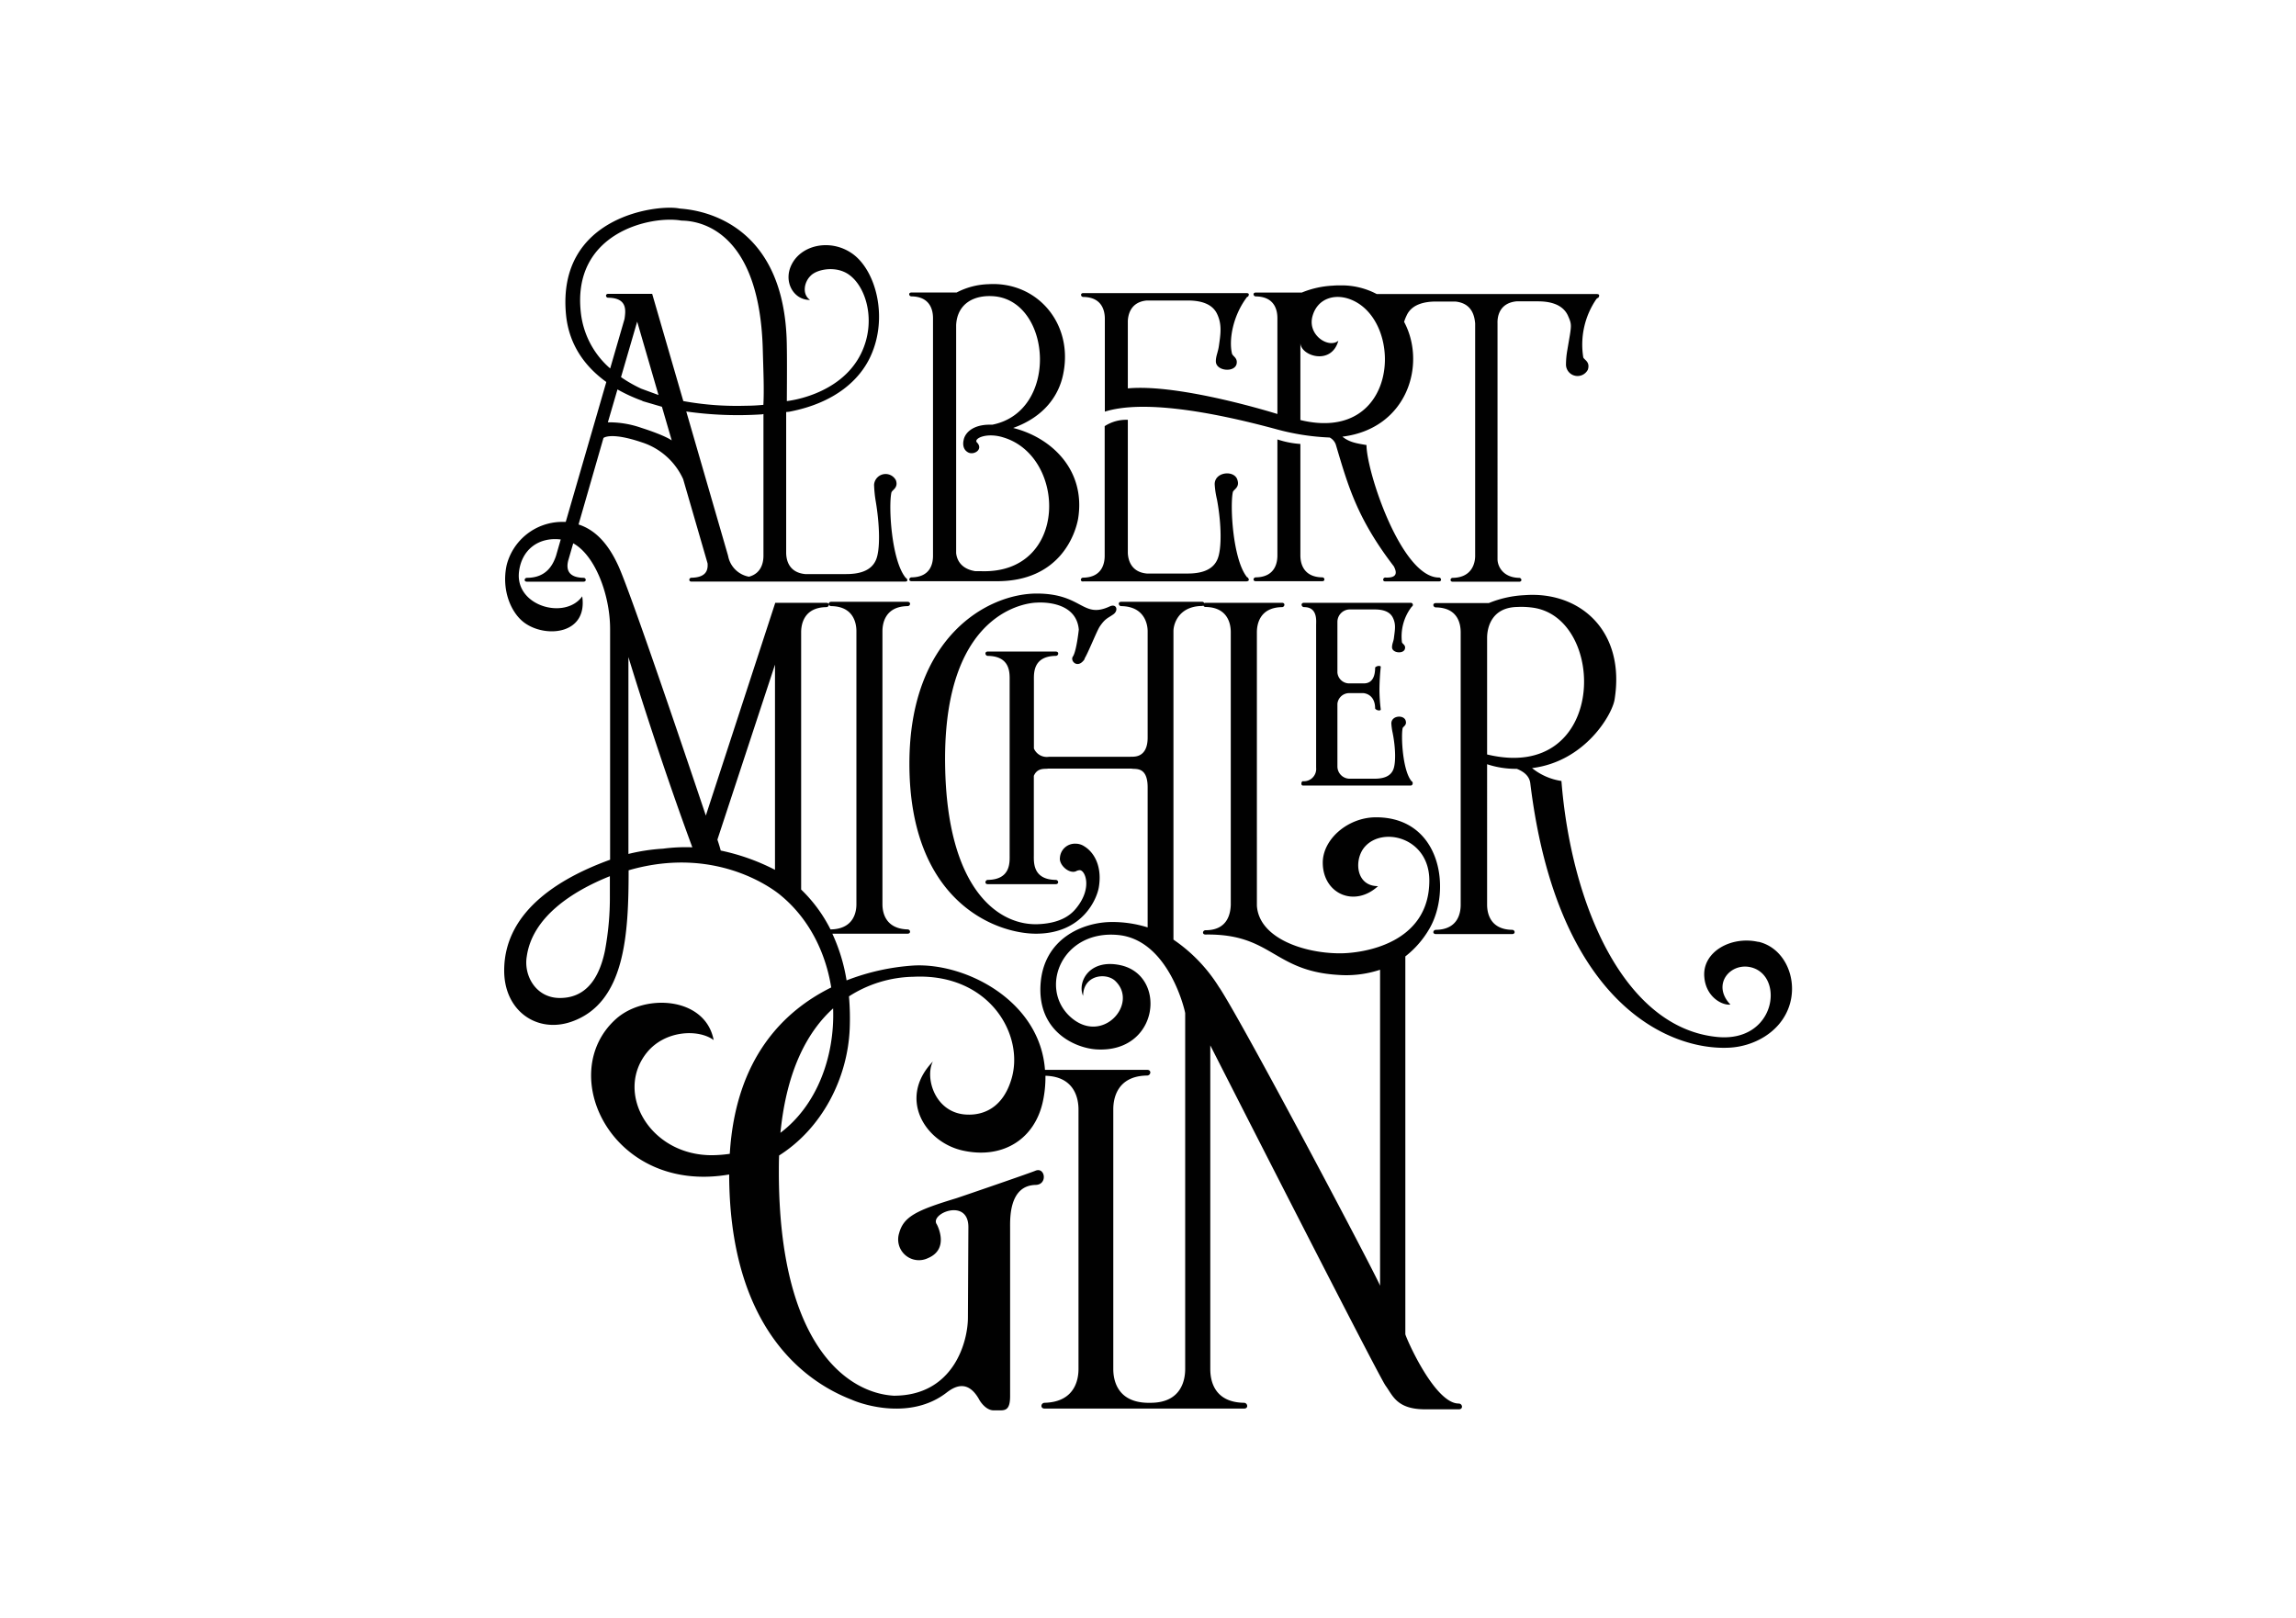
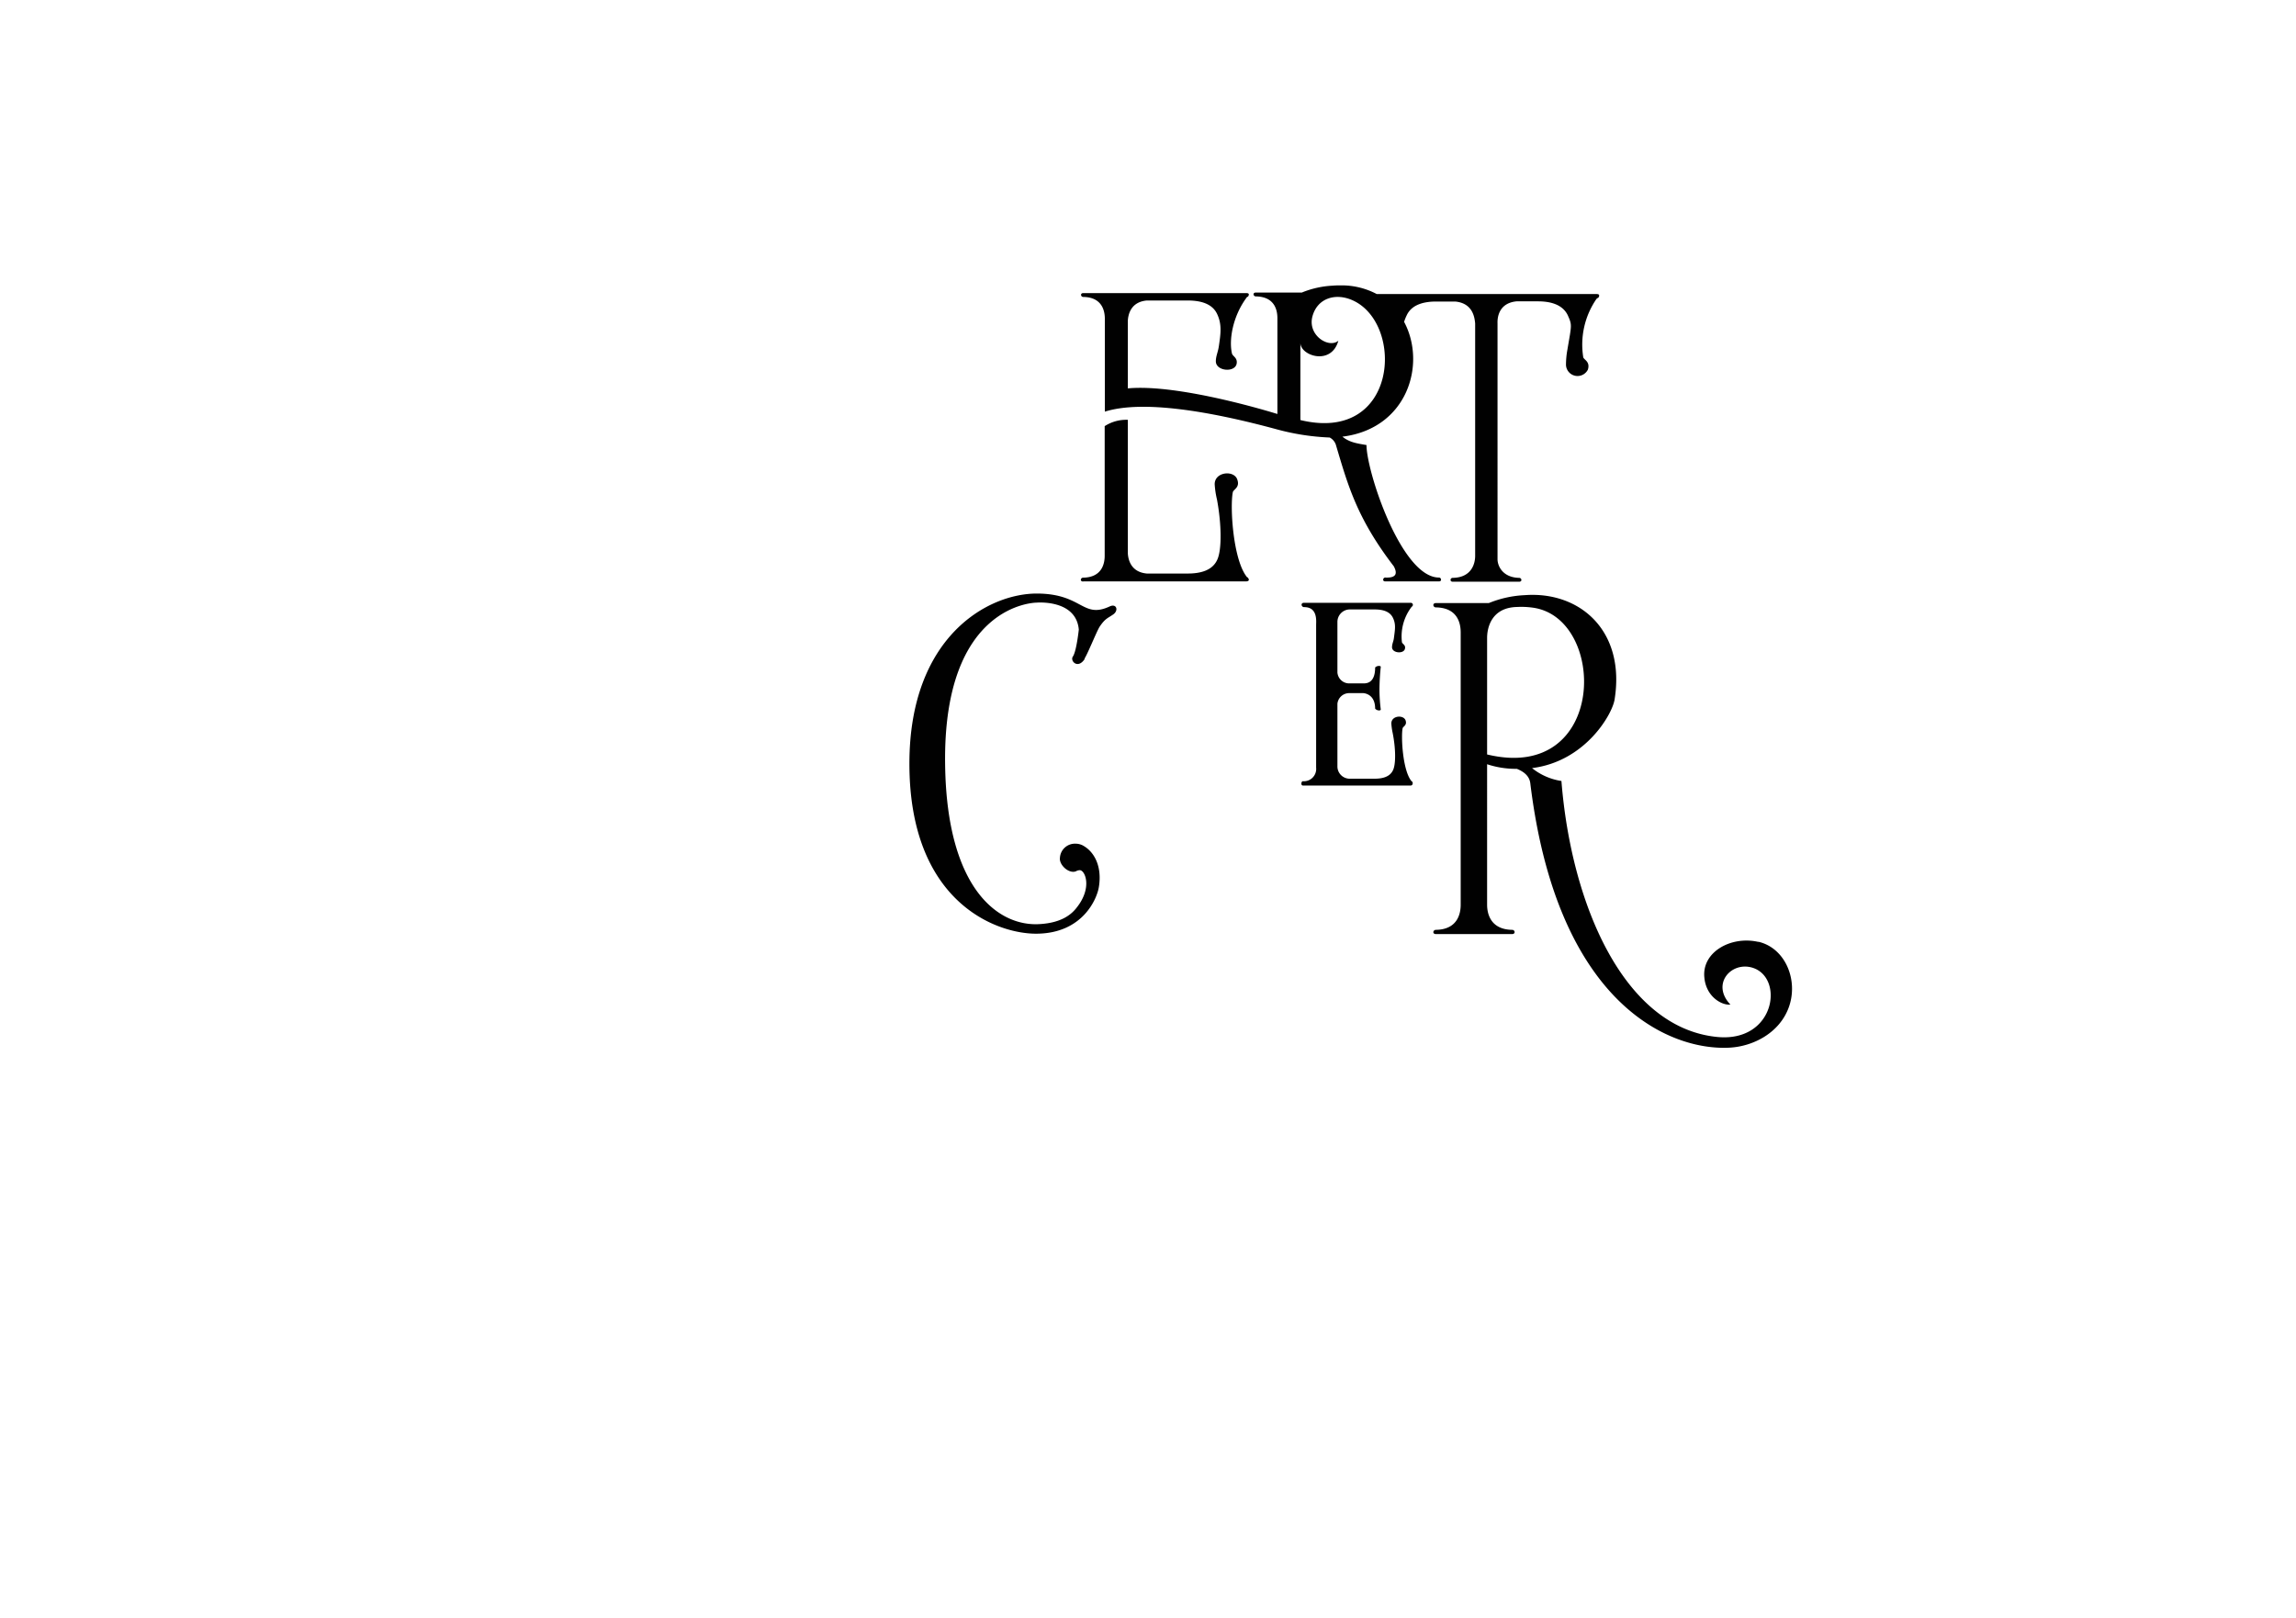
<svg xmlns="http://www.w3.org/2000/svg" id="Vrstva_1" data-name="Vrstva 1" viewBox="0 0 595.28 419.53">
  <defs>
    <style>.cls-1{fill:#010101;}</style>
  </defs>
  <title>loga</title>
-   <path class="cls-1" d="M247.9,84.25h0c.3-5.59,4.77-8,10.29-7.38,14.54,1.86,16.25,29.83-.89,33.25h-.68c-4.54,0-6.48,2.24-6.78,4,0,0-.68,2.38,1.35,3.28,1.56.59,3.79-1,2.08-2.69-.89-1,2.54-2.68,6.94-1.26,16.4,5,16.84,35.41-5.82,34.66H252.9c-3.88-.59-4.85-3.12-5-4.69Zm-11.55,65.46c-.68,0-.9,1,0,1h22c16.55.07,20.5-12.38,21.18-16.26,2-12.6-6.94-21-16.85-23.48,8.12-2.91,11.92-8.5,13-14.09,2.61-13-6.78-23.94-19.39-23.19a18.92,18.92,0,0,0-8.27,2.16h-11.7c-.9,0-.68,1,0,1,5.14.07,5.58,4,5.58,5.66v61.44C241.93,145.76,241.49,149.64,236.35,149.71Z" />
-   <path class="cls-1" d="M331.19,113.93v30.12c0,1.64-.45,5.59-5.6,5.66-.67,0-.89,1,0,1h17.23c.82,0,.67-1,0-1-5.15-.07-5.67-4-5.67-5.66V115.12a23.72,23.72,0,0,1-6-1.19" />
  <path class="cls-1" d="M280.86,150.76h42.27c.9-.08.68-.6.45-.9s-.23-.07-.45-.44c-3.5-4.7-4.25-18.19-3.5-21.78.15-.74,1.86-1.19,1.19-3.2-.74-2.61-5.89-2.16-5.89,1.11a22.63,22.63,0,0,0,.6,4c1.19,6.42,1.27,13,.07,15.58-1.34,3-4.76,3.59-7.68,3.59H297.34c-4.18-.38-4.85-3.66-4.93-5.3V108.86a10.28,10.28,0,0,0-6,1.64v33.62c0,1.64-.44,5.59-5.59,5.67-.67,0-.9,1,0,1" />
  <path class="cls-1" d="M337.15,88.88h0c0,3.42,8.05,6,9.84-.53-2.46,2.09-8.05-1.41-6.71-6.33,1.27-4.7,6-6.19,10.52-4.1,13.41,6.18,11.62,37.12-13.65,31ZM280.86,77c5.15.07,5.59,4,5.59,5.67v24.07c9.54-3,26.62-.3,44.74,4.63a61.21,61.21,0,0,0,13.56,2.08,3.35,3.35,0,0,1,1.57,1.79c3.13,10.52,5.44,19.08,15.06,31.62.89,1.71.82,3.05-2.23,2.9-.6,0-.82,1,0,1h13.94c.81,0,.59-1,0-1-9.77,0-18.8-27.51-18.8-34.36-2.75-.45-4.46-.75-6.25-2.17,16.91-2.1,21.84-18.87,16-29.77a11.85,11.85,0,0,1,.67-1.69c1.34-2.91,4.69-3.58,7.6-3.58h5c4.54.44,5,4.1,5.15,5.67v60.31c0,1.64-.68,5.59-5.82,5.67-.67,0-.82,1,0,1h17.22c.89,0,.67-1,0-1-4.18-.08-5.6-3-5.6-4.85V83.81c-.06-1.57.38-5.23,4.93-5.67h5.59c2.91,0,6.26.67,7.68,3.58,1.2,2.68,1,2.46-.08,8.94a22,22,0,0,0-.37,4,3,3,0,0,0,5.67,1.2c.67-2.09-1-2.54-1.19-3.21a20.85,20.85,0,0,1,3.42-15.13c.3-.3.38-.23.53-.37.22-.38.37-.9-.45-.9H357.2a.85.85,0,0,0-.25,0A19.4,19.4,0,0,0,348.11,74h-.37c-.67,0-1.42,0-2.17.07a24.13,24.13,0,0,0-8.05,1.79H325.6c-.9,0-.68,1,0,1,5.14.07,5.59,3.94,5.59,5.66v24.83s-25.13-7.91-38.78-6.64V83.21c.08-1.64.75-4.92,4.93-5.29h10.58c2.92,0,6.34.6,7.68,3.58,1.2,2.6.9,4.92.45,8-.22,1.79-.82,2.76-.82,4.18,0,2.53,4.77,3,5.37.74.37-1.64-1-2-1.19-2.75-.83-3.58.22-9.62,3.72-14.4.22-.36.3-.29.45-.36.23-.38.45-.91-.45-.91H280.86C280,76,280.19,77,280.86,77Z" />
  <path class="cls-1" d="M281.16,170.81c.86-1.29,3.18-7.12,3.95-8.32,1.46-2.15,2.06-2.15,3.52-3.17s.85-2.92-.94-2.06c-7.05,3.25-7-3.27-18.71-3.35-12.87-.09-33.2,11.24-33.2,44.1,0,36,22.65,44.19,33,44.1,12.09-.09,15.69-9.27,16.12-12.1.86-5.23-1.11-8.92-3.77-10.55a4.1,4.1,0,0,0-2.32-.69,3.89,3.89,0,0,0-4,3.61c-.26,1.63,1.71,3.68,3.43,3.68a1.72,1.72,0,0,0,.94-.25,2.43,2.43,0,0,1,.77-.17c1.38,0,3.35,4.55-.85,9.77-1.21,1.55-3.69,3.87-9.53,4.21-10.46.69-24.1-8.75-24.53-41.36-.6-42,23.68-42,23.77-42s10.2-.86,10.89,7c0,0-.6,5.66-1.55,7-.76,1.12,1.29,3.35,3.09.6" />
  <path class="cls-1" d="M366.2,157.17a.53.53,0,0,0-.43-.86H338.06c-.43,0-.6.26-.6.51a.66.66,0,0,0,.68.61c3.52,0,3.09,3.6,3.09,4.63v37a3.19,3.19,0,0,1-3.43,3.51c-.44,0-.6,1.12,0,1.12h28c.6-.09.52-.85.34-1s-.17-.09-.34-.34c-2.15-2.92-2.57-11.32-2.15-13.47.08-.52,1.21-.77.78-2.06-.52-1.54-3.7-1.29-3.7.77a15.86,15.86,0,0,0,.35,2.49c.78,3.94.86,8,.09,9.61-.86,1.89-3,2.23-4.81,2.23h-6.52a3.19,3.19,0,0,1-3.09-3.26V182.48a3.07,3.07,0,0,1,3.09-2.75h3.61s3.08.08,3.08,4c.43.6,1.46.6,1.46.25a42.79,42.79,0,0,1-.34-5.06,59.24,59.24,0,0,1,.34-6c0-.35-1-.35-1.46.17,0,4.12-2.31,4.12-3.08,4.12h-3.61a3.07,3.07,0,0,1-3.09-2.83V161.29a3.24,3.24,0,0,1,3.09-3.26h6.52c1.8,0,3.95.34,4.81,2.23.77,1.63.51,3,.25,5-.08,1-.51,1.62-.51,2.57,0,1.54,3,1.8,3.34.42.26-1-.6-1.2-.77-1.71a12.6,12.6,0,0,1,2.32-8.93c.17-.25.34-.42.43-.42" />
-   <path class="cls-1" d="M316.15,256.12h0a41.21,41.21,0,0,0-11.91-12.47v-80c0-1.89,1.37-6.44,7.38-6.52a.67.67,0,0,0,.36-.11.64.64,0,0,0,.59.37c5.92.08,6.53,4.63,6.53,6.51v70.79c-.09,1.89-.61,6.52-6.53,6.52-.77,0-1,1.12,0,1.12,17.16-.26,17.51,9.44,34.32,10.46a27.89,27.89,0,0,0,10.92-1.33v81.95c-.47-1.73-35.1-67.32-41.66-77.33M202.34,293.74h0C204,277,209.66,267.22,216,261.48,216.46,274.07,211.75,286.66,202.34,293.74Zm-1.41-68.19h0a55.36,55.36,0,0,0-14.07-5c-.17-.69-.43-1.54-.86-2.83l14.93-45.38Zm-29-5.49h0a49.94,49.94,0,0,0-9,1.37V170.38s7.47,24.71,16.57,49.33A44.91,44.91,0,0,0,171.93,220.06ZM158.12,229h0v3.18a74.62,74.62,0,0,1-1.29,14.41c-1.8,8.58-6,12.27-11.84,12.19-6.09-.09-9.26-5.84-8.41-10.81,1.46-10.13,11.67-16.82,21.54-20.77Zm8.44-125h0l5.06,1.48,2.54,8.73s-1.42-1.19-7.91-3.28a25.31,25.31,0,0,0-8.65-1.42l2.49-8.53A42.35,42.35,0,0,0,166.56,103.94Zm4.17-1.57h0l-4.47-1.64a35.08,35.08,0,0,1-5.25-3l4.19-14.39ZM150.6,81.12h0c-2.38-20.8,18.12-25.28,26-23.93.74.15,20.27-1.26,21.17,33.55.15,5.59.37,10.21.15,14.24-1.49.14-3,.23-4.48.23A77.6,77.6,0,0,1,177.16,104L169.09,76.2H157.68c-.82,0-.67,1,0,1,5.07.07,4.54,3.36,4.24,5.51L158.2,95.54A22.34,22.34,0,0,1,150.6,81.12Zm47.34,63h0c0,1.47-.39,4.53-3.76,5.42a6.71,6.71,0,0,1-5.41-5.42L177.93,106.7a95,95,0,0,0,19.64.74l.37-.08ZM378.18,363.94c-6.11,0-13.35-16.34-13.82-17.95V248a24.88,24.88,0,0,0,6.22-7.15c5.83-10,3.08-28.92-13.82-28.92-7.29,0-13.81,5.67-13.81,11.76,0,8,8.14,11.76,14.33,6.09-5.92,0-6.27-7.12-3.35-10.29,4.72-5.24,16.65-2.23,16.65,8.83,0,16.39-17.16,18.88-23.18,18.88-9.34,0-21-3.94-21.53-12.36V163.94c0-1.88.61-6.43,6.52-6.51.69,0,.94-1.12,0-1.12H312.57a.82.82,0,0,0-.34.07.61.61,0,0,0-.61-.33H290.69c-.95,0-.69,1.12,0,1.12,6,.08,6.86,4.63,6.86,6.52v27.54c0,5.74-4.12,4.89-4.46,5H272a3.64,3.64,0,0,1-3.94-2.14v-17.5c0-1.89-.35-6.43,5.66-6.52.77,0,.94-1.12,0-1.12H256.11c-.94,0-.69,1.12,0,1.12,6,.09,5.66,4.63,5.66,6.52v45.05c0,1.88.35,6.43-5.66,6.52-.69,0-.94,1.11,0,1.11H273.7c.94,0,.77-1.11,0-1.11-6-.09-5.66-4.64-5.66-6.52V201.18c.94-2.23,3-1.71,3.69-1.88h21.61c1,.25,4.21-.69,4.21,4.88v36.3a30.52,30.52,0,0,0-9.25-1.4c-7.48,0-17.84,4.26-18.53,16.34s9,16.35,14.5,16.69c16.34,1,18.42-19.34,6.1-21.86-7.82-1.61-10.94,4.14-9.67,7.71a.86.86,0,0,1,.12.34V258c.23-5.41,6.33-5.87,8.51-3.46,5.77,5.87-3.56,16.46-11.74,9.21-8.39-7.48-2.3-22.79,12.44-21.29,13.12,1.38,17.25,19.91,17.25,20.25V355c0,2.54-.8,8.63-8.74,8.75h-1.15c-7.94-.23-8.75-6.21-8.75-8.75V287.64c0-2.53.81-8.63,8.75-8.75,1,0,1.27-1.48,0-1.48H270.93c-1.29-17.86-20.46-27.75-34-27.05a58.32,58.32,0,0,0-17.44,3.86,46.18,46.18,0,0,0-3.69-12.11h19.5c.95,0,.77-1.11,0-1.11-5.92-.18-6.51-4.64-6.51-6.53V163.69c0-1.89.59-6.44,6.51-6.52.77,0,.95-1.12,0-1.12H215.52c-.94,0-.77,1.12,0,1.12,5.92.08,6.52,4.63,6.52,6.52v70.78c0,1.89-.6,6.35-6.52,6.53a.69.69,0,0,0-.2,0,38,38,0,0,0-7.61-10.34V163.94c0-1.88.6-6.43,6.52-6.51.77,0,1-1.12,0-1.12H201l-18,55.17s-19.22-57.4-22.73-64.86C157.48,140.54,154,137.28,150,136l6.46-22.43s1.79-1.63,9.91,1.12a17.69,17.69,0,0,1,10.75,9.55l6.33,21.84c.15,1.86-.44,3.65-4.18,3.73-.66,0-.81,1,0,1h55.33c.9,0,.67-.52.44-.82-.14-.15-.22-.08-.44-.45-3.5-4.7-4.25-18.19-3.5-21.77.14-.75,1.86-1.2,1.19-3.21a3,3,0,0,0-5.67,1.13,31.6,31.6,0,0,0,.38,4c1.11,6.42,1.27,13,.07,15.59-1.34,3-4.77,3.58-7.68,3.58H208.75c-4.47-.44-4.92-4-4.92-5.59V106.84l.75-.07c12.15-2.31,18.42-8.5,21.1-14.32,4.7-10.13,1.41-22.36-4.7-26.68-5.51-3.88-13-2.39-15.66,2.67-2.38,4.48.38,9.4,4.7,9.33-2.09-1.41-1.57-4.55.08-6.19,1.48-1.64,5.59-2.46,8.65-1.12,5.37,2.24,8.94,12.37,4.4,21.4C217.7,102.67,204,104,204,104s.08-10.51,0-14c-.22-35.49-26.77-35.72-27.87-35.94-5.31-1.12-31.77,1.78-29.39,27.43.78,8.35,5.38,13.9,10.46,17.56l-10.52,36.28c-.39,0-.77,0-1.16,0a14.89,14.89,0,0,0-14.15,11.16c-1.47,6.69,1.28,12.87,5,15.27,5.57,3.68,16,2.57,14.58-7.13-4.38,6.18-17.51,2.58-16.38-6.43.72-5.75,5.13-9,10.81-8.31l-1.23,4.27c-.82,2.39-2.54,5.67-7.53,5.67-.67,0-.9,1,0,1h14.68c.82,0,.68-1,0-1-4.24-.08-4.46-2.46-4-4.4l1.32-4.55c5.69,3.13,9.56,13.39,9.56,22.25v59.8c-11.59,4.2-27.46,12.61-27.46,28.75,0,10.46,8.49,16.29,17.33,13.29,14.08-4.8,14.93-22.74,14.93-39.3,24.11-7,39.47,6.53,39.47,6.53,7.32,6.05,11.59,14.73,13.06,23.85-12.13,6-24.79,18.15-26.3,43.14a33.9,33.9,0,0,1-4.69.36c-16.05,0-25.23-16.14-16.82-26.6,4.72-5.83,13.39-6.17,17.33-3.26-2.14-11.24-17.93-12.18-25.39-5.41-15.81,14.31-.86,45.49,29.41,40.27.09,37.52,17.52,52.89,31.75,58.39,3.11,1.39,15.42,5.29,24.63-1.84,1.95-1.49,5.41-3.56,8.4,1.73.34.69,1.84,2.88,3.79,2.88h1.73c1.49,0,2.54-.35,2.54-3.68v-43.5c0-2.42-.35-11.16,6.67-11.28,3.11-.11,2.42-4.72-.11-3.68-1,.46-17.73,6.21-20.49,7.13-10.24,3.11-13.69,4.72-14.85,9.09a5.38,5.38,0,0,0,7.49,6.44c5.75-2.41,2.29-8.74,2.29-8.74-2-2.76,8.18-7,8.18.69l-.12,23.48c0,6.21-3.68,20.25-19.22,20.25-12.19-.7-29.69-13.35-29.8-57.66,0-1.59,0-3.13.07-4.63,11.14-7.05,17.76-20,18.3-32.84a66.31,66.31,0,0,0-.19-8.42,31.91,31.91,0,0,1,16.68-5.08c19.92-1,29.12,15.42,25.32,26.92-2.53,7.94-8.28,9.21-12.31,8.75-7.6-.92-10-9.67-7.93-13.7-9.22,9.57-2,21.06,7.93,23.13,10.24,2.19,18.53-3,20.61-12.88a29.7,29.7,0,0,0,.64-6.55c7.77.21,8.57,6.23,8.57,8.73V355c0,2.54-.81,8.52-8.76,8.75-1,0-1.26,1.5,0,1.5h51.68c1.26,0,.92-1.5,0-1.5-8.06-.12-8.75-6.21-8.75-8.75V271.07s43.61,85.74,45.46,88.26,2.87,6.11,10.24,6.11h8.75C379.44,365.44,379.21,363.94,378.18,363.94Z" />
  <path class="cls-1" d="M385.56,195.59h0v-30.2c0-2.57,1.1-7.87,7.79-8a21.32,21.32,0,0,1,4,.17c19.42,2.56,19.42,45.6-11.8,38.07m70.33,48.61c-7-1.62-14.63,2.56-14,9.16.43,5.13,4.62,7.35,6.76,7.09-5.05-5.3.16-11.2,5.65-9.58,8.38,2.49,6,19.26-8.82,18-24.22-2.14-38.08-34.06-40.64-66.4a15.92,15.92,0,0,1-7.62-3.34c13.69-1.7,20.71-13.77,21.39-17.71,2.91-17.89-9-28.24-23.36-27.13a27.84,27.84,0,0,0-9.24,2.05H372.29c-1,0-.77,1.12,0,1.12,5.9.09,6.42,4.54,6.42,6.5v70.6c0,1.88-.52,6.42-6.42,6.51-.77,0-1,1.1,0,1.1h19.76c.94,0,.77-1.1,0-1.1-5.9-.09-6.49-4.63-6.49-6.51V198.17a23.69,23.69,0,0,0,7.7,1.19c1.28.51,3.25,1.54,3.5,3.76,6.94,57,35.94,69.4,51.69,68.54,6.16-.34,12.92-3.84,15.32-10.44C466.33,254.21,462.91,245.82,455.89,244.2Z" />
</svg>